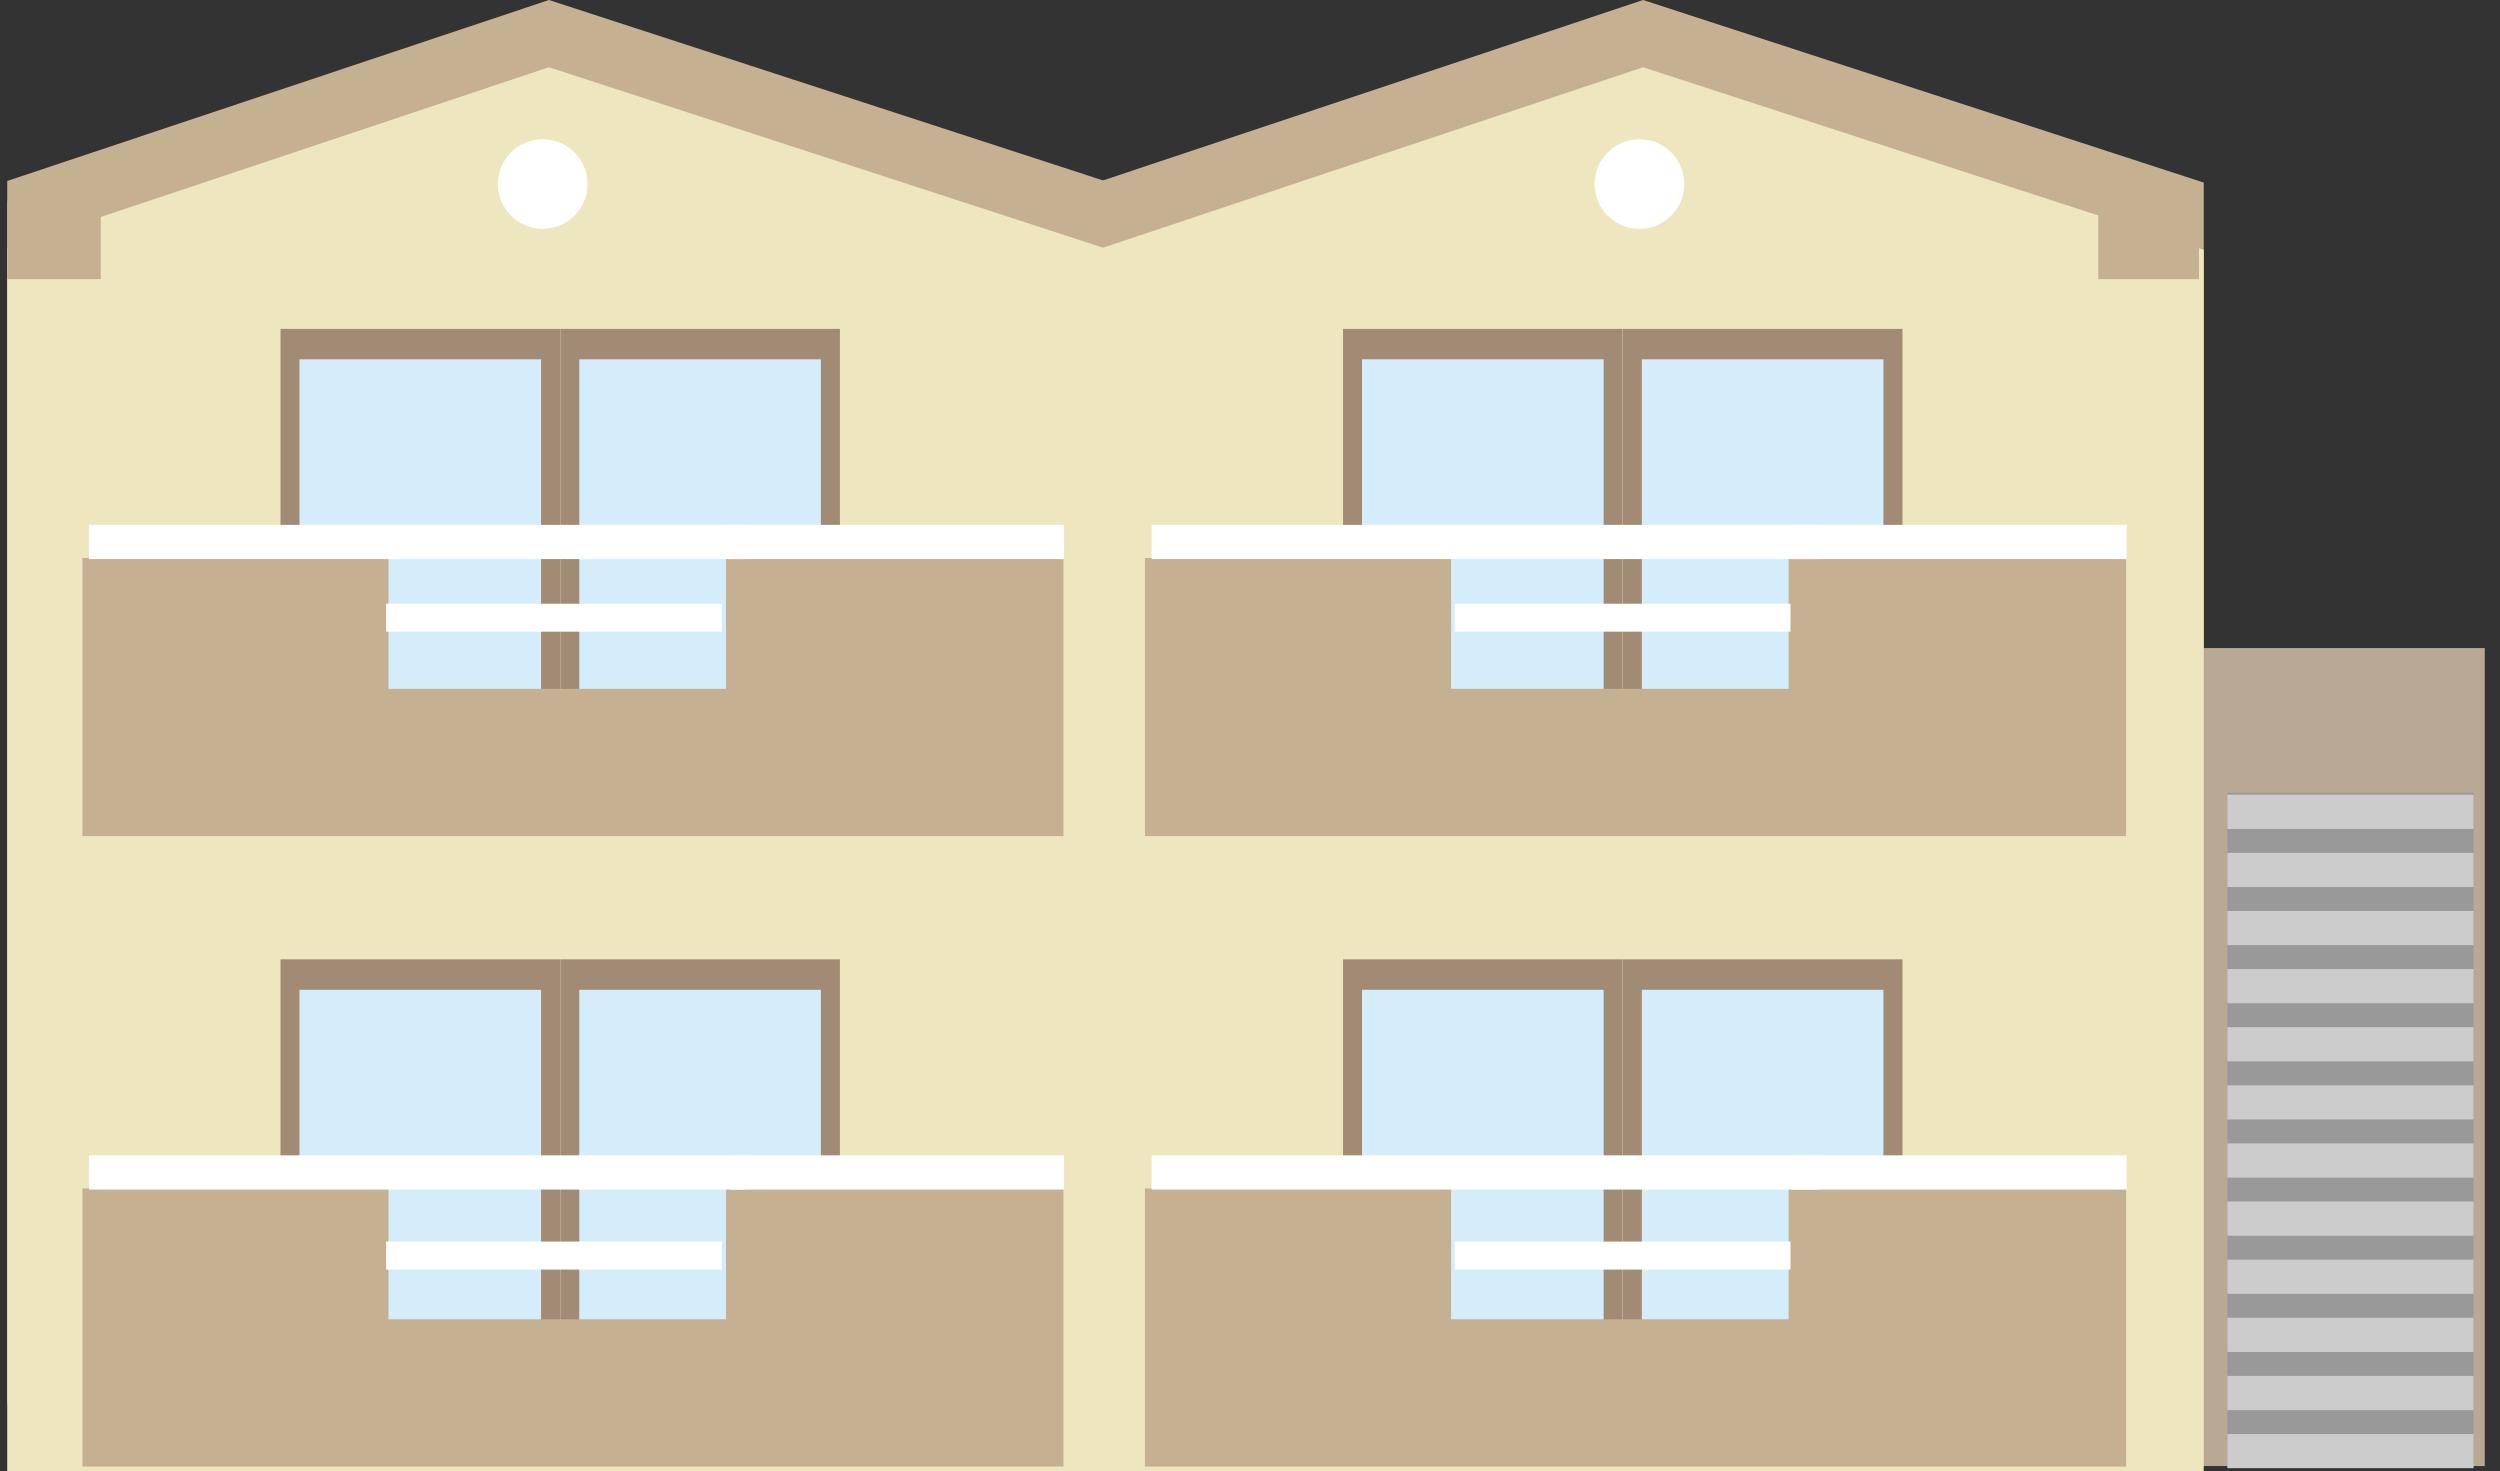
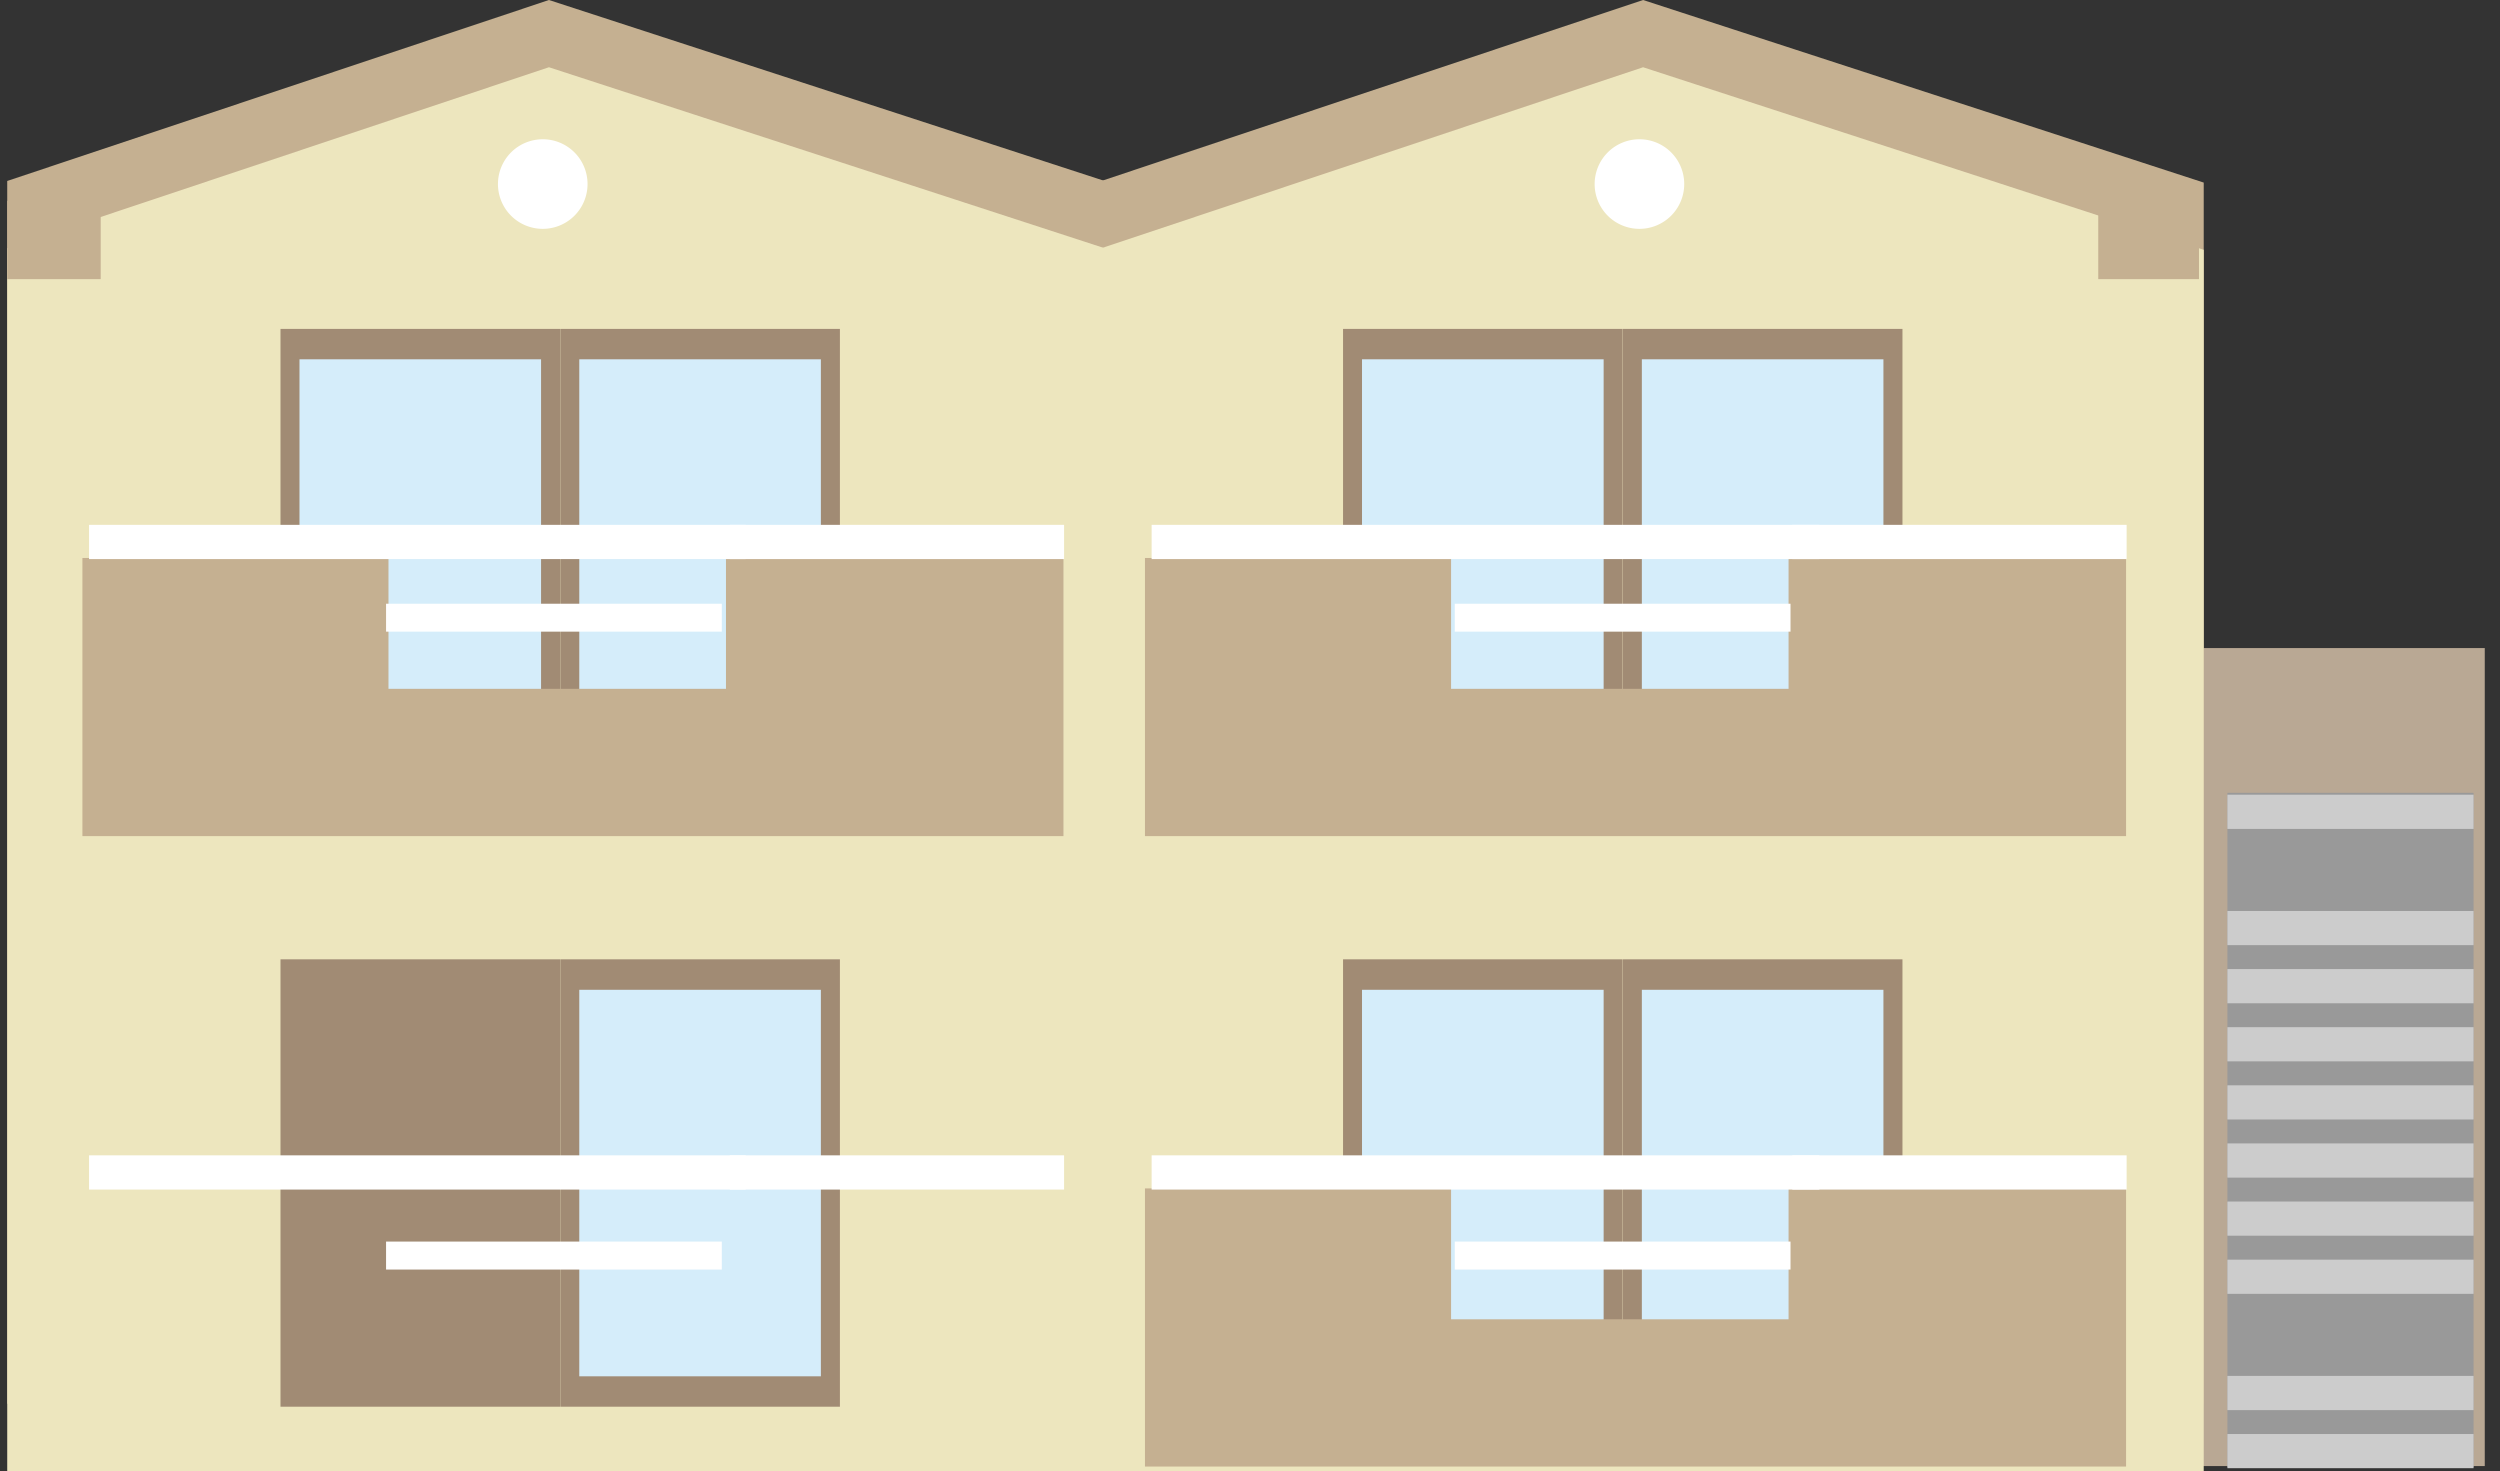
<svg xmlns="http://www.w3.org/2000/svg" width="109.788" height="64.598" viewBox="0 0 109.788 64.598">
  <rect x="0" y="0" width="109.788" height="64.598" fill="#333333" stroke="none" />
  <defs>
    <style>
      .cls-1 {
        fill: none;
      }

      .cls-2 {
        clip-path: url(#clip-path);
      }

      .cls-3 {
        fill: #b9a894;
      }

      .cls-4 {
        fill: #999;
      }

      .cls-5 {
        fill: #ccc;
      }

      .cls-6 {
        fill: #c5b091;
      }

      .cls-7 {
        fill: #ede6be;
      }

      .cls-8 {
        fill: #a18b74;
      }

      .cls-9 {
        fill: #d5edfa;
      }

      .cls-10 {
        fill: #fff;
      }
    </style>
    <clipPath id="clip-path" transform="translate(0.317 -20.7)">
      <rect class="cls-1" width="108.802" height="87.873" />
    </clipPath>
  </defs>
  <g id="レイヤー_2" data-name="レイヤー 2">
    <g id="obj">
      <g class="cls-2">
        <g>
          <g>
            <rect class="cls-3" x="96.396" y="28.46" width="13.392" height="35.923" />
            <rect class="cls-4" x="97.817" y="34.816" width="10.81" height="29.594" />
            <rect class="cls-5" x="97.817" y="62.976" width="10.81" height="1.5" />
            <rect class="cls-5" x="97.817" y="60.423" width="10.81" height="1.502" />
-             <rect class="cls-5" x="97.817" y="57.87" width="10.81" height="1.503" />
            <rect class="cls-5" x="97.817" y="55.319" width="10.81" height="1.5" />
            <rect class="cls-5" x="97.817" y="52.766" width="10.81" height="1.5" />
            <rect class="cls-5" x="97.817" y="50.213" width="10.81" height="1.502" />
            <rect class="cls-5" x="97.817" y="47.662" width="10.81" height="1.5" />
            <rect class="cls-5" x="97.817" y="45.109" width="10.81" height="1.5" />
            <rect class="cls-5" x="97.817" y="42.556" width="10.81" height="1.503" />
            <rect class="cls-5" x="97.817" y="40.006" width="10.81" height="1.5" />
-             <rect class="cls-5" x="97.817" y="37.453" width="10.81" height="1.503" />
            <rect class="cls-5" x="97.817" y="34.899" width="10.81" height="1.503" />
          </g>
          <g>
            <polygon class="cls-6" points="48.728 61.645 0.104 61.645 0.104 8.018 24.107 0 48.728 8.018 48.728 61.645" />
            <polygon class="cls-6" points="96.777 61.645 48.155 61.645 48.155 8.018 72.156 0 96.777 8.018 96.777 61.645" />
            <polygon class="cls-7" points="48.728 64.598 0.104 64.598 0.104 10.971 24.107 2.953 48.728 10.971 48.728 64.598" />
            <polygon class="cls-7" points="96.777 64.598 48.155 64.598 48.155 10.971 72.156 2.953 96.777 10.971 96.777 64.598" />
            <g>
              <g>
                <g>
                  <rect class="cls-8" x="12.318" y="14.444" width="12.278" height="19.647" />
                  <rect class="cls-9" x="13.152" y="15.779" width="10.609" height="16.976" />
                </g>
                <g>
                  <rect class="cls-8" x="24.606" y="14.444" width="12.279" height="19.647" />
                  <rect class="cls-9" x="25.439" y="15.779" width="10.61" height="16.976" />
                </g>
              </g>
              <polygon class="cls-6" points="31.881 24.504 31.881 30.25 17.06 30.25 17.06 24.504 3.619 24.504 3.619 36.718 46.702 36.718 46.702 24.504 31.881 24.504" />
              <rect class="cls-10" x="3.911" y="23.049" width="28.836" height="1.503" />
              <rect class="cls-10" x="32.049" y="23.049" width="14.68" height="1.503" />
            </g>
            <g>
              <g>
                <g>
                  <rect class="cls-8" x="58.98" y="14.444" width="12.277" height="19.647" />
                  <rect class="cls-9" x="59.813" y="15.779" width="10.611" height="16.976" />
                </g>
                <g>
                  <rect class="cls-8" x="71.269" y="14.444" width="12.278" height="19.647" />
                  <rect class="cls-9" x="72.102" y="15.779" width="10.609" height="16.976" />
                </g>
              </g>
              <polygon class="cls-6" points="78.545 24.504 78.545 30.25 63.724 30.25 63.724 24.504 50.281 24.504 50.281 36.718 93.367 36.718 93.367 24.504 78.545 24.504" />
              <rect class="cls-10" x="50.574" y="23.049" width="29.324" height="1.503" />
              <rect class="cls-10" x="78.709" y="23.049" width="14.682" height="1.503" />
            </g>
            <g>
              <g>
                <g>
                  <rect class="cls-8" x="12.318" y="42.129" width="12.278" height="19.647" />
-                   <rect class="cls-9" x="13.152" y="43.467" width="10.609" height="16.974" />
                </g>
                <g>
                  <rect class="cls-8" x="24.606" y="42.129" width="12.279" height="19.647" />
                  <rect class="cls-9" x="25.439" y="43.467" width="10.61" height="16.974" />
                </g>
              </g>
-               <polygon class="cls-6" points="31.881 52.19 31.881 57.937 17.06 57.937 17.06 52.19 3.619 52.19 3.619 64.404 46.702 64.404 46.702 52.19 31.881 52.19" />
              <rect class="cls-10" x="3.911" y="50.737" width="28.836" height="1.503" />
              <rect class="cls-10" x="32.049" y="50.737" width="14.68" height="1.503" />
            </g>
            <g>
              <g>
                <g>
                  <rect class="cls-8" x="58.98" y="42.129" width="12.277" height="19.647" />
                  <rect class="cls-9" x="59.813" y="43.467" width="10.611" height="16.974" />
                </g>
                <g>
                  <rect class="cls-8" x="71.269" y="42.129" width="12.278" height="19.647" />
                  <rect class="cls-9" x="72.102" y="43.467" width="10.609" height="16.974" />
                </g>
              </g>
              <polygon class="cls-6" points="78.545 52.19 78.545 57.937 63.724 57.937 63.724 52.19 50.281 52.19 50.281 64.404 93.367 64.404 93.367 52.19 78.545 52.19" />
              <rect class="cls-10" x="50.574" y="50.737" width="29.324" height="1.503" />
              <rect class="cls-10" x="78.709" y="50.737" width="14.682" height="1.503" />
            </g>
          </g>
          <path class="cls-10" d="M25.485,28.784a1.967,1.967,0,1,1-1.966-1.968A1.965,1.965,0,0,1,25.485,28.784Z" transform="translate(0.317 -20.7)" />
          <path class="cls-10" d="M73.646,28.784a1.967,1.967,0,1,1-1.966-1.968A1.965,1.965,0,0,1,73.646,28.784Z" transform="translate(0.317 -20.7)" />
          <rect class="cls-6" y="8.82" width="4.422" height="3.439" />
          <rect class="cls-6" x="92.145" y="8.82" width="4.424" height="3.439" />
          <rect class="cls-10" x="16.954" y="26.513" width="14.744" height="1.226" />
          <rect class="cls-10" x="63.886" y="26.513" width="14.745" height="1.226" />
          <rect class="cls-10" x="16.954" y="54.524" width="14.744" height="1.229" />
          <rect class="cls-10" x="63.886" y="54.524" width="14.745" height="1.229" />
        </g>
      </g>
    </g>
  </g>
</svg>